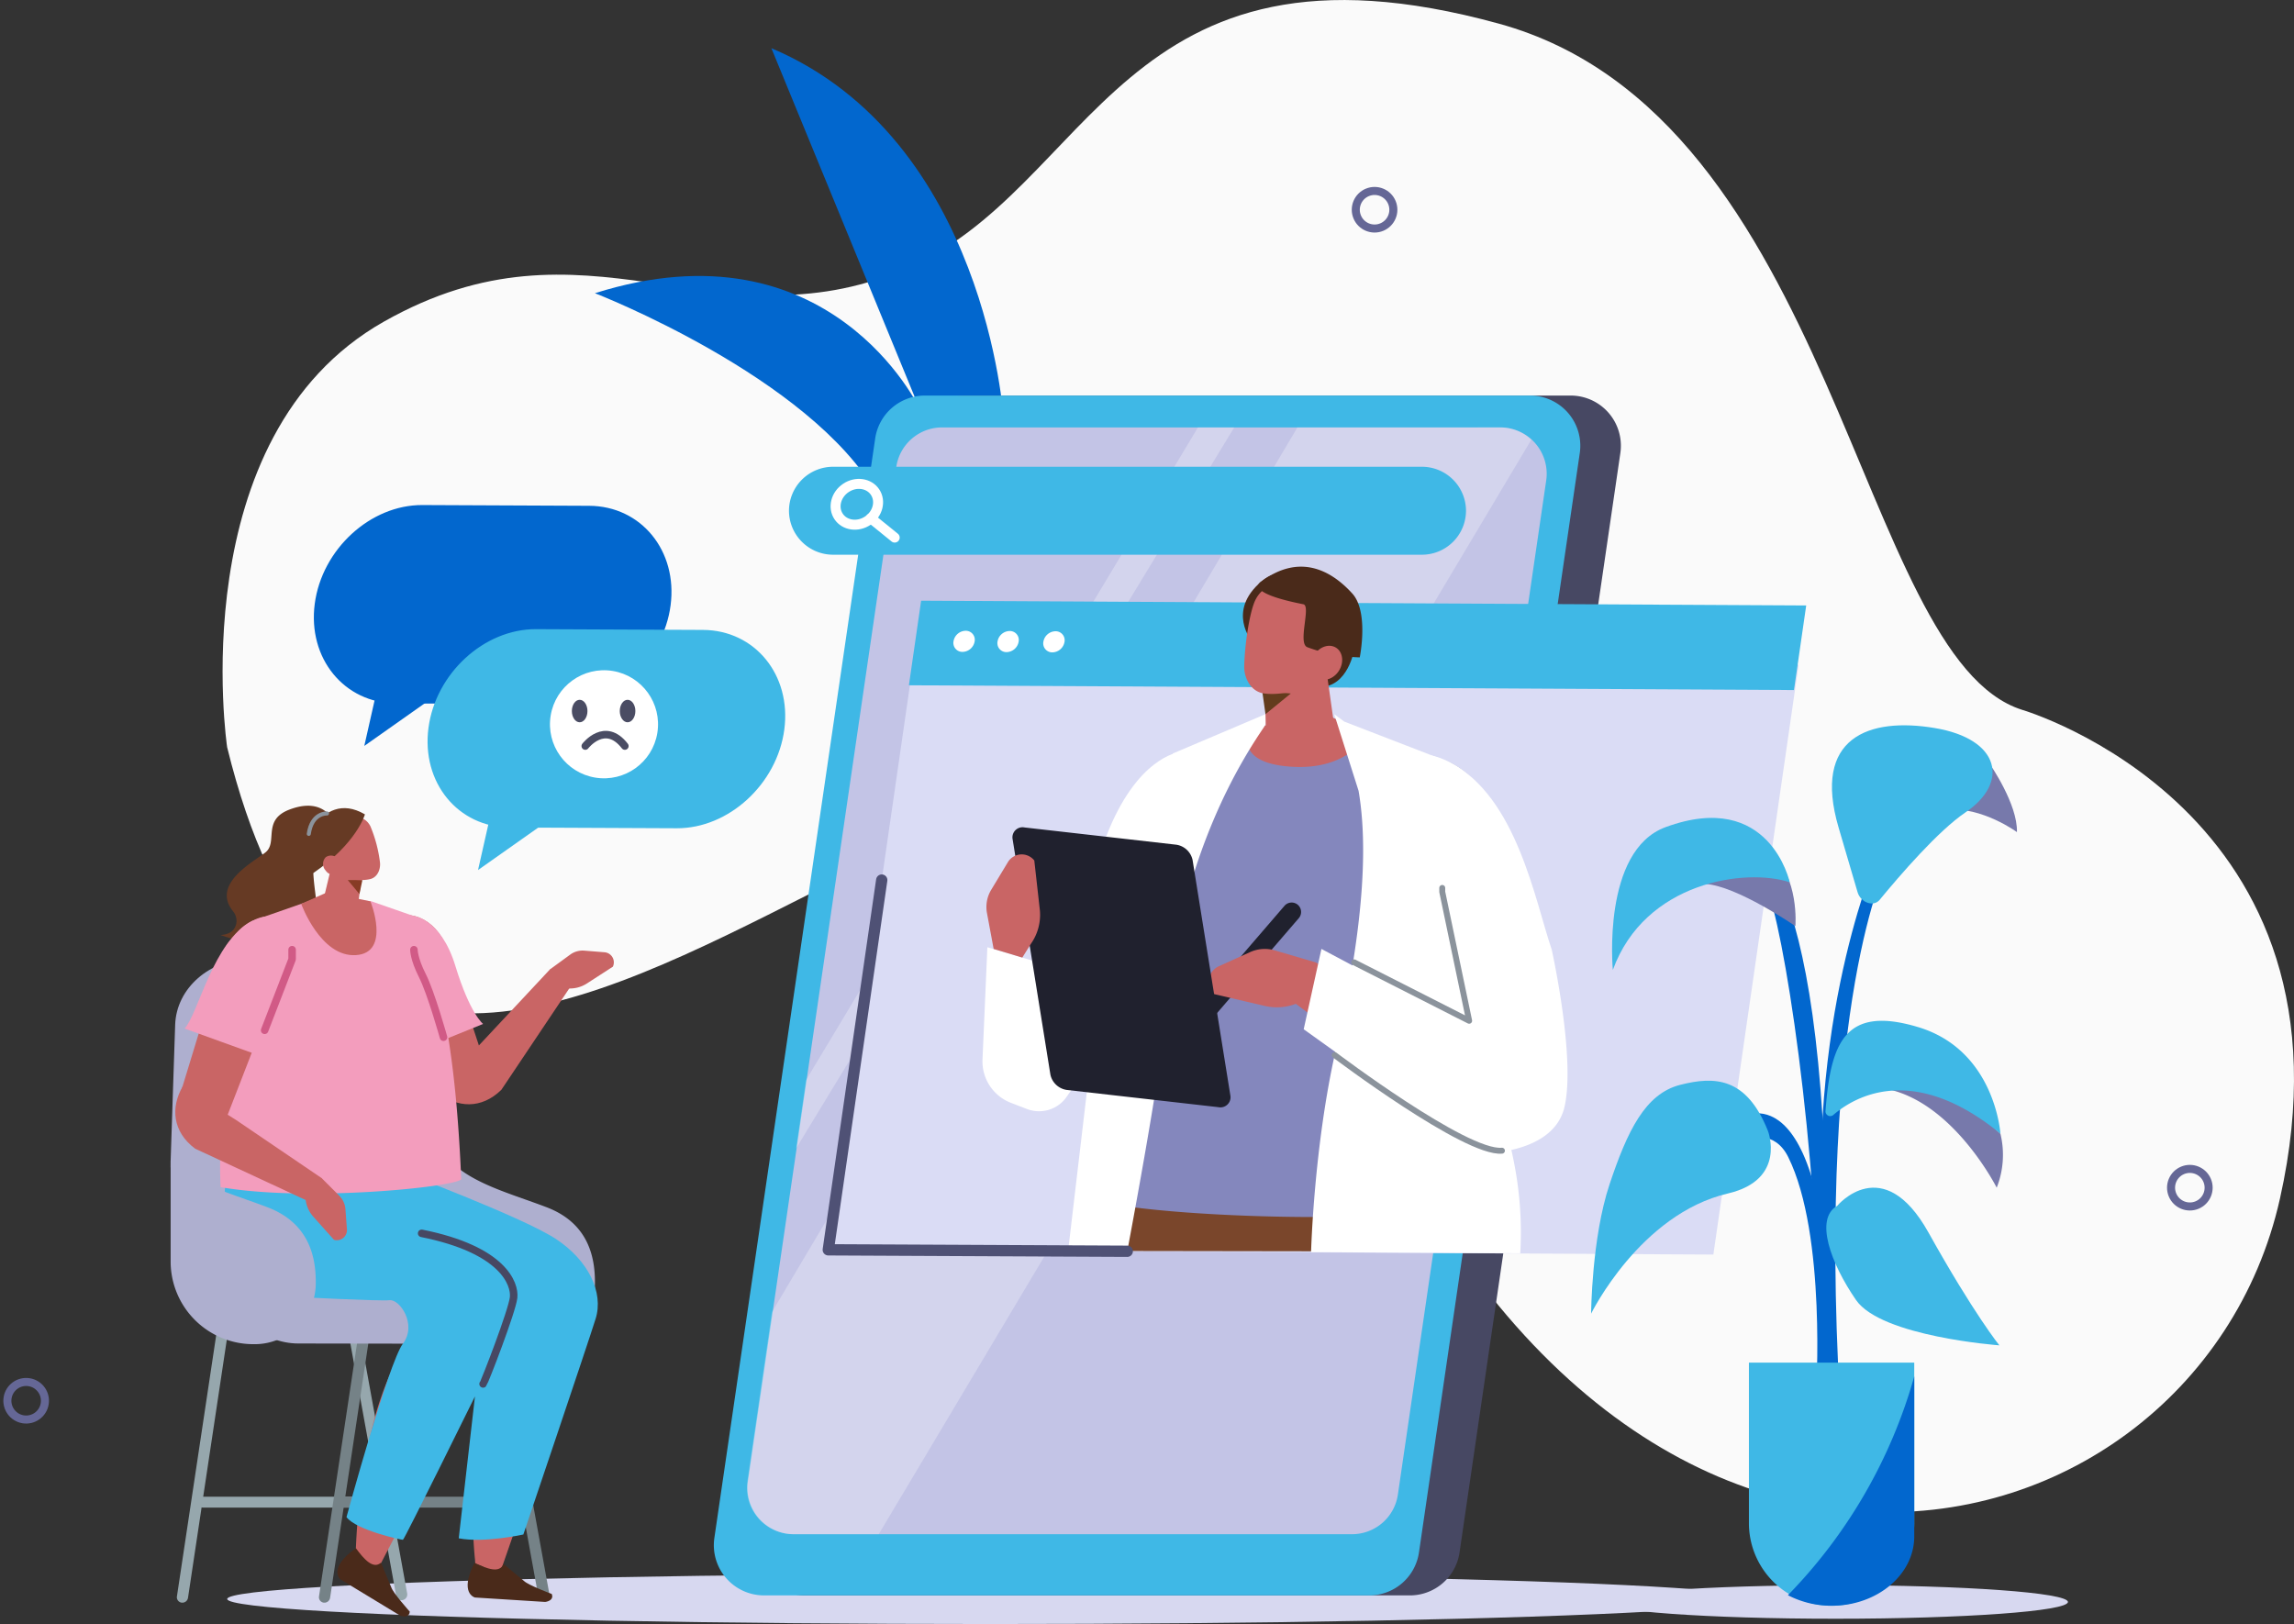
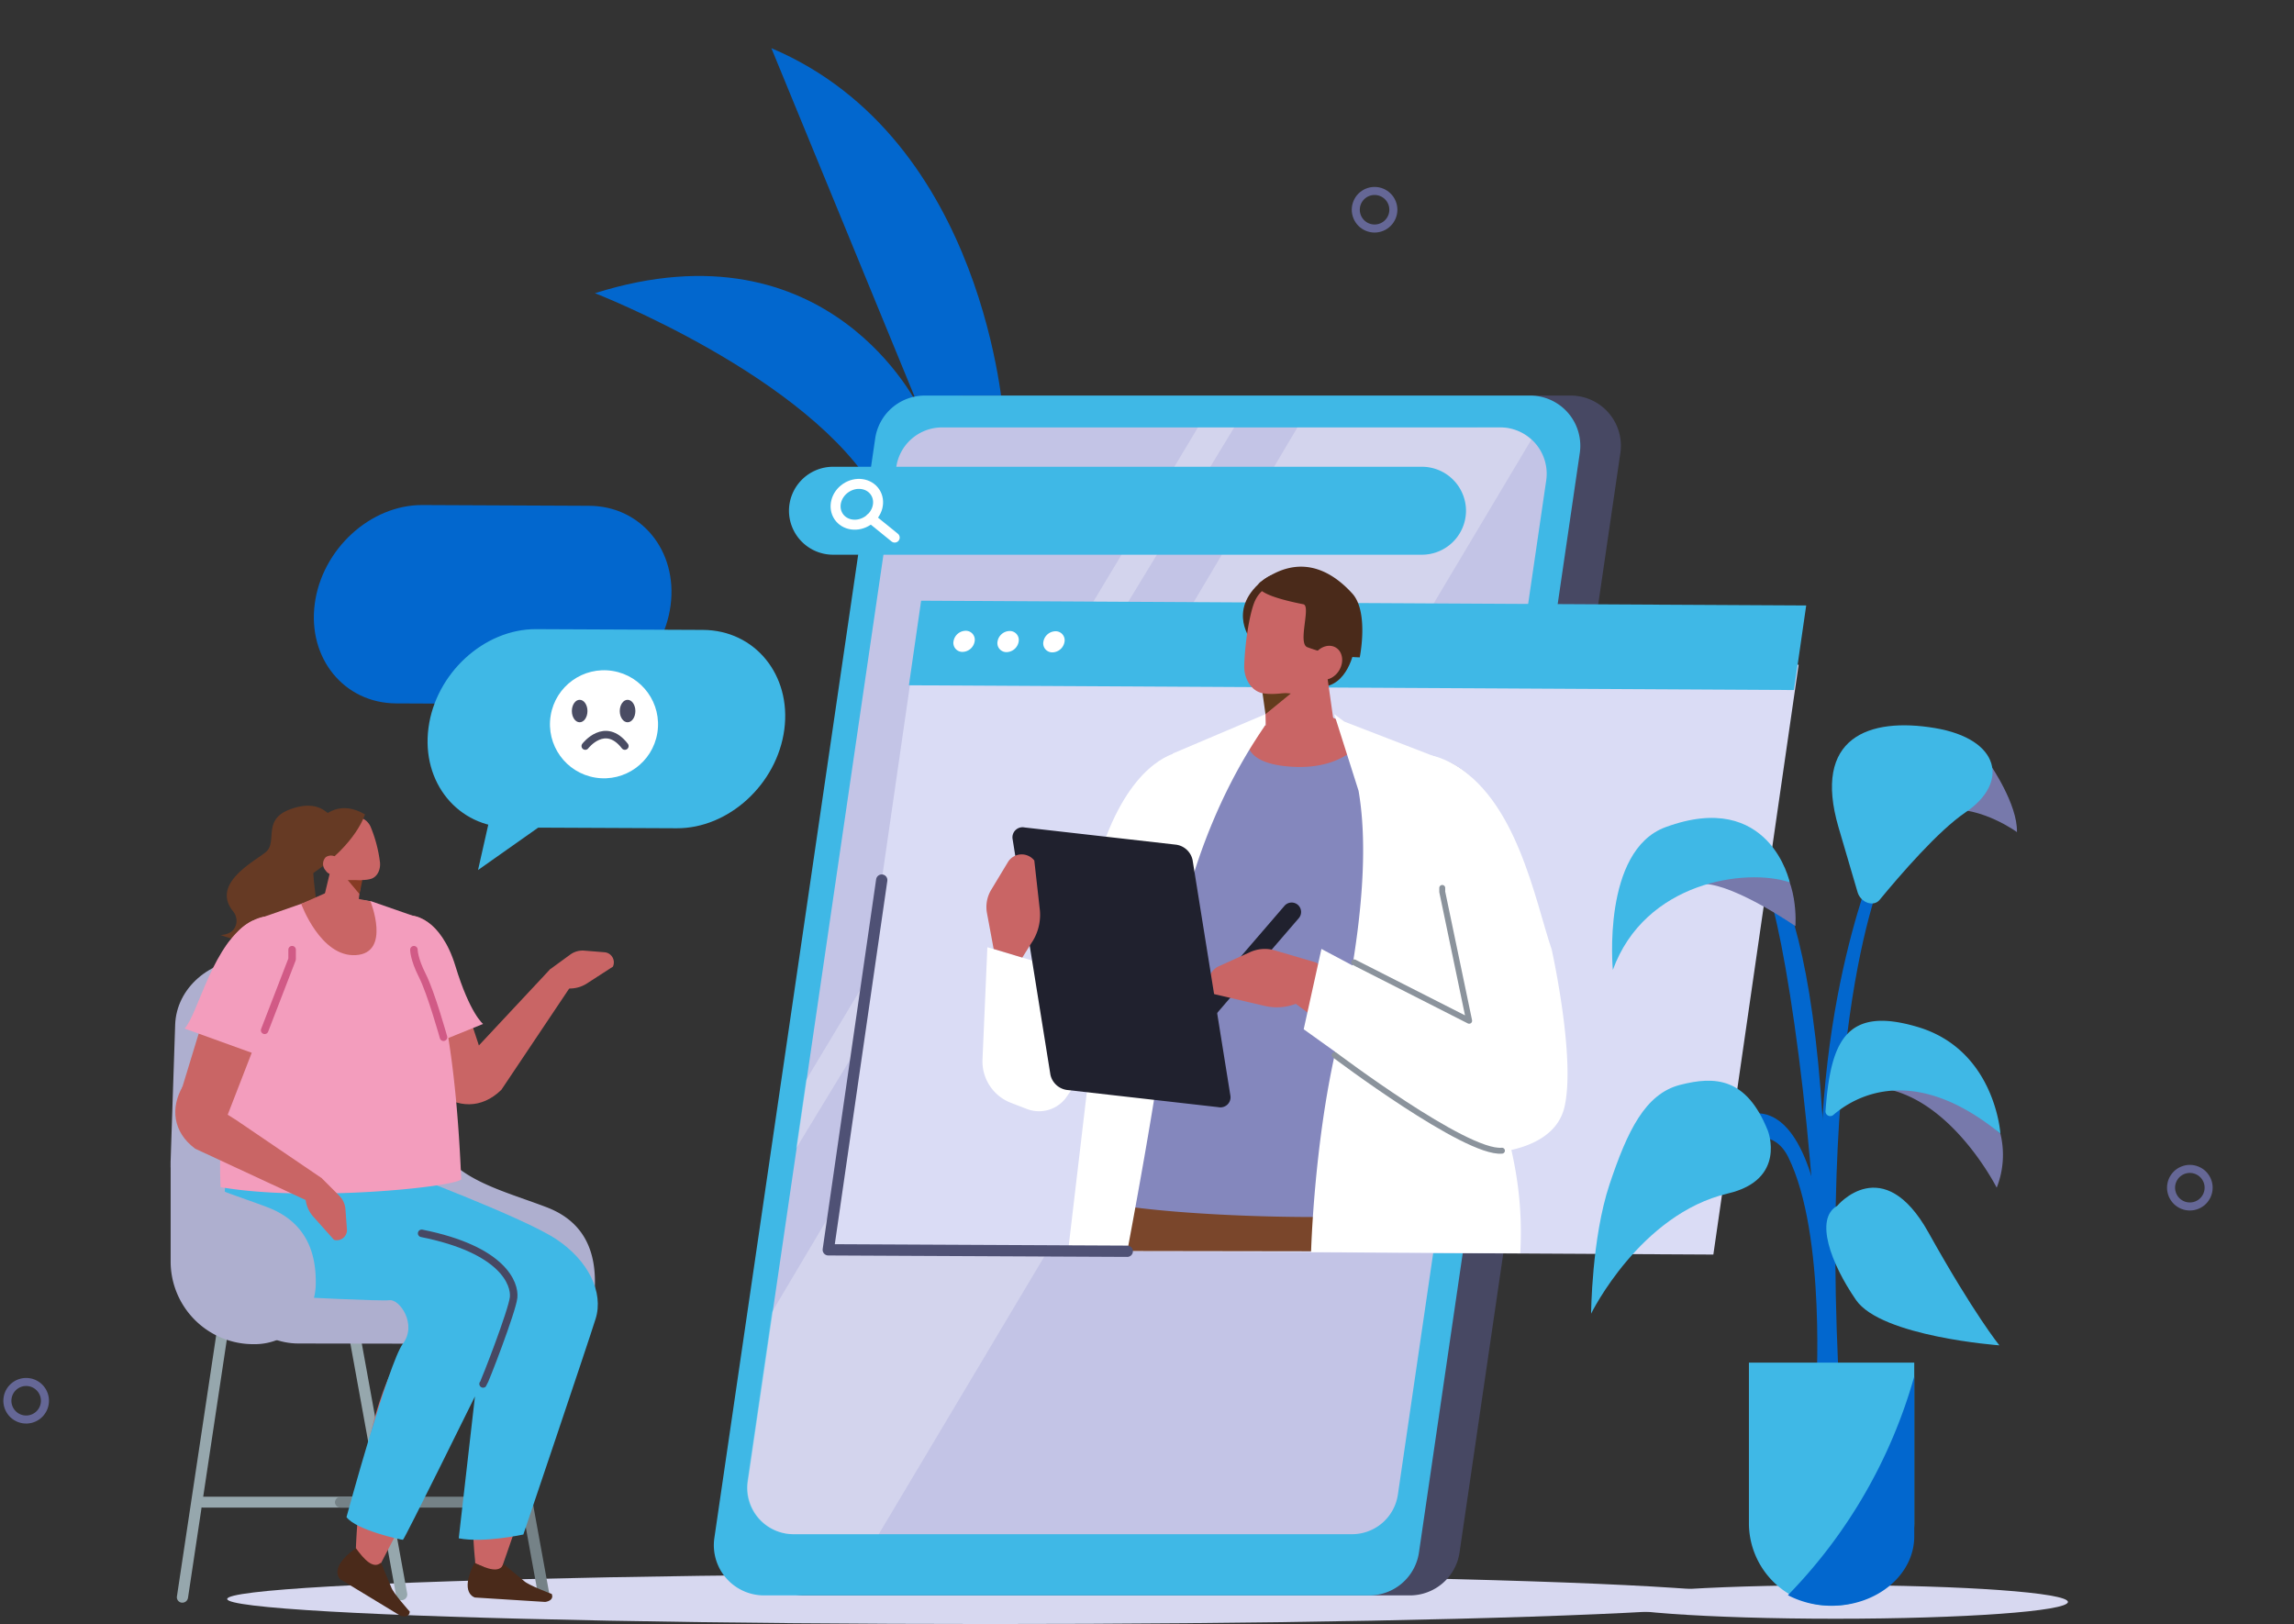
<svg xmlns="http://www.w3.org/2000/svg" width="609.108" height="431.255" viewBox="0 0 609.108 431.255">
  <rect x="0" y="0" width="609.108" height="431.255" fill="#333333" stroke="none" />
  <g id="Grupo_27735" data-name="Grupo 27735" transform="translate(-836.305 -154.314)">
-     <path id="Trazado_6469" data-name="Trazado 6469" d="M924.367,352.722s-12.309-82.486,41.62-113,87.446,7.317,138.024-13.808,57.144-93.061,158.04-65.317c89.819,24.7,95,168.365,138.927,182.209,0,0,91.552,26.756,68.451,129.828s-188.58,140.194-256.837-65.933C1162.912,256.671,972.7,549.549,924.367,352.722Z" transform="translate(-27.753)" fill="#fafafa" />
    <circle id="Elipse_351" data-name="Elipse 351" cx="4.989" cy="4.989" r="4.989" transform="translate(1194.766 207.31) rotate(-22.5)" fill="none" stroke="#656796" stroke-linecap="round" stroke-linejoin="round" stroke-width="2.135" />
    <circle id="Elipse_352" data-name="Elipse 352" cx="4.989" cy="4.989" r="4.989" transform="translate(1411.24 467.002) rotate(-22.5)" fill="none" stroke="#656796" stroke-linecap="round" stroke-linejoin="round" stroke-width="2.135" />
    <circle id="Elipse_353" data-name="Elipse 353" cx="4.989" cy="4.989" r="4.989" transform="matrix(0.16, -0.987, 0.987, 0.16, 837.529, 530.405)" fill="none" stroke="#656796" stroke-linecap="round" stroke-linejoin="round" stroke-width="2.135" />
    <path id="Trazado_6470" data-name="Trazado 6470" d="M1177.958,271.634s-4.61-74.219-61.669-98.388l39.264,95.547s-23.748-50.161-86.112-30.485c0,0,57.183,22.2,74.947,53.5,0,0,7.722,25.126,13.444,27.331C1192.7,332.574,1177.958,271.634,1177.958,271.634Z" transform="translate(-75.166 -6.136)" fill="#0267ce" />
    <g id="Grupo_27729" data-name="Grupo 27729" transform="translate(919.638 288.428)">
      <g id="Grupo_27728" data-name="Grupo 27728" transform="translate(0 0)">
        <g id="Grupo_27726" data-name="Grupo 27726">
          <path id="Trazado_6471" data-name="Trazado 6471" d="M980.866,405.411l44.3.2c13.8.062,26.656-11.739,28.568-26.223h0c1.912-14.484-7.815-26.385-21.615-26.448l-44.3-.2c-13.8-.062-26.656,11.739-28.568,26.223h0C957.339,393.447,967.066,405.349,980.866,405.411Z" transform="translate(-959.012 -352.74)" fill="#0267ce" />
        </g>
        <g id="Grupo_27727" data-name="Grupo 27727" transform="translate(13.399 42.705)">
-           <path id="Trazado_6472" data-name="Trazado 6472" d="M1000.6,421.834l-21.766,15.349,4.8-21.259Z" transform="translate(-978.836 -415.924)" fill="#0267ce" />
-         </g>
+           </g>
      </g>
    </g>
    <ellipse id="Elipse_354" data-name="Elipse 354" cx="202.618" cy="6.65" rx="202.618" ry="6.65" transform="translate(896.631 572.27)" fill="#d7d8f0" />
    <path id="Trazado_6473" data-name="Trazado 6473" d="M1306.127,628.338H1145.421a13.33,13.33,0,0,1-13.19-15.26l42.7-291.953a13.331,13.331,0,0,1,13.19-11.4h160.705a13.331,13.331,0,0,1,13.191,15.26l-42.7,291.952A13.331,13.331,0,0,1,1306.127,628.338Z" transform="translate(-95.47 -50.37)" fill="#474863" />
    <path id="Trazado_6474" data-name="Trazado 6474" d="M1290.185,628.338H1129.48a13.331,13.331,0,0,1-13.191-15.26l42.7-291.953a13.33,13.33,0,0,1,13.19-11.4h160.705a13.331,13.331,0,0,1,13.191,15.26l-42.7,291.952A13.332,13.332,0,0,1,1290.185,628.338Z" transform="translate(-90.303 -50.37)" fill="#3fb8e6" />
    <path id="Trazado_6475" data-name="Trazado 6475" d="M1289.887,616.144H1141.646a12.3,12.3,0,0,1-12.167-14.076l39.386-269.31a12.3,12.3,0,0,1,12.167-10.517h148.241a12.3,12.3,0,0,1,12.167,14.076l-39.385,269.31A12.3,12.3,0,0,1,1289.887,616.144Z" transform="translate(-94.582 -54.427)" fill="#c3c4e6" />
    <path id="Trazado_6476" data-name="Trazado 6476" d="M1255.172,322.241,1151.108,495.567l-2.627,18.119L1264.8,322.241Z" transform="translate(-100.783 -54.427)" fill="#fff" opacity="0.27" />
    <path id="Trazado_6477" data-name="Trazado 6477" d="M1275.323,322.241,1135.79,557.172l-6.513,44.9a12.3,12.3,0,0,0,12.176,14.069h22.694l173.276-290.65a12.286,12.286,0,0,0-8.221-3.253Z" transform="translate(-94.517 -54.427)" fill="#fff" opacity="0.27" />
    <path id="Trazado_6478" data-name="Trazado 6478" d="M1313.755,361.054H1157.342a11.712,11.712,0,0,1-11.677-11.677h0a11.711,11.711,0,0,1,11.677-11.677h156.413a11.711,11.711,0,0,1,11.677,11.677h0A11.712,11.712,0,0,1,1313.755,361.054Z" transform="translate(-99.87 -59.437)" fill="#3fb8e6" />
    <g id="Grupo_27730" data-name="Grupo 27730" transform="translate(1056.068 280.644)">
      <ellipse id="Elipse_355" data-name="Elipse 355" cx="5.82" cy="5.228" rx="5.82" ry="5.228" transform="matrix(0.83, -0.558, 0.558, 0.83, 0, 6.491)" fill="none" stroke="#fff" stroke-linecap="round" stroke-linejoin="round" stroke-width="2.652" />
      <line id="Línea_48" data-name="Línea 48" x1="6.336" y1="5.139" transform="translate(11.462 11.285)" fill="none" stroke="#fff" stroke-linecap="round" stroke-linejoin="round" stroke-width="2.652" />
    </g>
    <g id="Grupo_27732" data-name="Grupo 27732" transform="translate(1056.233 304.796)">
      <path id="Trazado_6479" data-name="Trazado 6479" d="M1396.116,571.5,1161.11,570.24l22.641-156.626,235.006,1.263Z" transform="translate(-1161.11 -388.838)" fill="#dadcf5" />
      <path id="Trazado_6480" data-name="Trazado 6480" d="M1427.786,414.045l-235.006-1.263,3.247-22.459,235.006,1.263Z" transform="translate(-1171.374 -381.289)" fill="#3fb8e6" />
      <path id="Trazado_6481" data-name="Trazado 6481" d="M1215.9,404.953a3.331,3.331,0,0,1-3.211,2.789,2.386,2.386,0,0,1-2.4-2.818,3.332,3.332,0,0,1,3.211-2.789A2.385,2.385,0,0,1,1215.9,404.953Z" transform="translate(-1177.038 -385.117)" fill="#fff" />
      <path id="Trazado_6482" data-name="Trazado 6482" d="M1233.193,405.046a3.331,3.331,0,0,1-3.211,2.789,2.385,2.385,0,0,1-2.4-2.818,3.332,3.332,0,0,1,3.211-2.789A2.385,2.385,0,0,1,1233.193,405.046Z" transform="translate(-1182.644 -385.148)" fill="#fff" />
      <path id="Trazado_6483" data-name="Trazado 6483" d="M1251.206,405.143a3.333,3.333,0,0,1-3.212,2.789,2.386,2.386,0,0,1-2.4-2.819,3.332,3.332,0,0,1,3.211-2.789A2.386,2.386,0,0,1,1251.206,405.143Z" transform="translate(-1188.482 -385.179)" fill="#fff" />
      <g id="Grupo_27731" data-name="Grupo 27731" transform="translate(40.938 0)">
        <path id="Trazado_6484" data-name="Trazado 6484" d="M1222.981,526.472l-1.3,29.986a11.8,11.8,0,0,0,7.556,11.329l4.244,1.635a8.95,8.95,0,0,0,10.244-2.808l7.617-10.884-8.381-23.339Z" transform="translate(-1221.679 -425.416)" fill="#fff" />
        <path id="Trazado_6485" data-name="Trazado 6485" d="M1244.689,519.54,1266,473.363c4.914-13.308,18.22-27.365,28.021-19.929h0c3.861,2.929,4.928,9.2,2.4,14.075L1264.9,528.253Z" transform="translate(-1229.137 -401.075)" fill="#c96565" fill-rule="evenodd" />
        <path id="Trazado_6486" data-name="Trazado 6486" d="M1279.818,449.889s-11.187,1.275-19.3,22.453c-6.9,18.007-20.253,36.8-20.253,36.8l31.361-1.006,18.508-44.856Z" transform="translate(-1227.703 -400.595)" fill="#fff" fill-rule="evenodd" />
        <path id="Trazado_6487" data-name="Trazado 6487" d="M1375.665,637.13c-.172-1.818.406-.508.016-2.349a79.2,79.2,0,0,0-3.658-12.161l-105.006-4.092a151.265,151.265,0,0,0-4,18.428Z" transform="translate(-1235.076 -455.253)" fill="#7a462b" fill-rule="evenodd" />
        <path id="Trazado_6488" data-name="Trazado 6488" d="M1288.016,445.977l18.633-6.377,15.971-1.781,7.827.349,29.692,10.534a21.87,21.87,0,0,1,10.693,27.2l-7.463,34.009c7.6,25.723,11.026,29.786,9.541,56.209-38.9,6.541-104.279,1.8-107.351-1.755C1268.087,511.471,1274.451,472.574,1288.016,445.977Z" transform="translate(-1235.901 -396.683)" fill="#8487bd" fill-rule="evenodd" />
        <path id="Trazado_6489" data-name="Trazado 6489" d="M1326.534,438.62s-5.2,9.054,10.687,10.156,20.439-8.866,20.439-8.866l-11.581-5.22Z" transform="translate(-1255.4 -395.669)" fill="#c96565" />
        <path id="Trazado_6490" data-name="Trazado 6490" d="M1404.076,546.468l-16.273-60.1c-5.552-12.548.466-24.389,12.646-24.886h0c4.8-.2,9.86,3.69,11.367,8.726l14.926,73.7Z" transform="translate(-1274.848 -404.35)" fill="#c96565" fill-rule="evenodd" />
        <path id="Trazado_6491" data-name="Trazado 6491" d="M1380.54,473.449l14.335,39.632,29.417-10.446c-4.454-13.1-9.293-40.461-26.922-49.706C1377.983,442.765,1380.54,473.449,1380.54,473.449Z" transform="translate(-1273.131 -400.912)" fill="#fff" fill-rule="evenodd" />
        <path id="Trazado_6492" data-name="Trazado 6492" d="M1271.029,577.524s8.76-46.29,10.17-62.084c3.93-44.014,21.114-69.666,26.224-77.242a3.922,3.922,0,0,0,.309-3.3l-24.562,10.432-18.1,49.45-9.742,82.629Z" transform="translate(-1232.584 -395.737)" fill="#fff" fill-rule="evenodd" />
        <path id="Trazado_6493" data-name="Trazado 6493" d="M1263.382,544.573c-1.19-.55,11.012-50,11.012-50l.019-3.5" transform="translate(-1235.169 -413.945)" fill="none" stroke="#8b939c" stroke-linecap="round" stroke-linejoin="round" stroke-width="1.943" />
        <path id="Trazado_6494" data-name="Trazado 6494" d="M1413.341,567.486c-5.688,9.339-15.72,13.8-27.235,8.5l-49.825-36.8,10.981-6.775,41.417,21.284Z" transform="translate(-1258.823 -427.34)" fill="#c96565" fill-rule="evenodd" />
        <path id="Trazado_6495" data-name="Trazado 6495" d="M1326.387,397.742s-6.8-8,2.523-15.9,9.958,11.61,9.658,11.848S1326.387,397.742,1326.387,397.742Z" transform="translate(-1254.84 -377.93)" fill="#4a2a1a" fill-rule="evenodd" />
        <path id="Trazado_6496" data-name="Trazado 6496" d="M1360.072,403.893s-1.624,9.952-9.169,9.854-6.711-21.786-6.711-21.786Z" transform="translate(-1261.378 -381.82)" fill="#4a2a1a" fill-rule="evenodd" />
        <path id="Trazado_6497" data-name="Trazado 6497" d="M1332.405,411.734s.257,10.874.47,19.882a6.456,6.456,0,0,0,3.947,5.648,8.309,8.309,0,0,0,7.546-.387l2.162-1.261a8.371,8.371,0,0,0,4.364-8.322c-1.186-8.35-3.344-23.561-3.344-23.561l-15.145,8Z" transform="translate(-1257.566 -385.635)" fill="#c96565" fill-rule="evenodd" />
        <path id="Trazado_6498" data-name="Trazado 6498" d="M1331.587,425.84l.862,6.125,6.724-5.492Z" transform="translate(-1257.302 -392.8)" fill="#633c1d" fill-rule="evenodd" />
        <path id="Trazado_6499" data-name="Trazado 6499" d="M1349.007,393.879a5.768,5.768,0,0,0-4.3-6.9l-10.7-2.449c-3.074-.7-5.665,1.391-6.831,4.354-1.375,3.5-2.512,11.146-2.67,16.8-.088,3.187,1.665,6.545,4.739,7.248,3.282.751,13.825-.159,16.108-5.874a83.851,83.851,0,0,0,3.655-13.172Z" transform="translate(-1255.005 -379.366)" fill="#c96565" fill-rule="evenodd" />
        <path id="Trazado_6500" data-name="Trazado 6500" d="M1356.978,401.039s2.461-12.063-1.974-16.951c-5.961-6.568-14.3-10.5-24.135-3.219,0,0-5.365,2.809,11.136,6.068,2.1.414-1.586,10.344,1.039,11.395a43.136,43.136,0,0,0,13.934,2.707Z" transform="translate(-1256.799 -376.957)" fill="#4a2a1a" fill-rule="evenodd" />
        <path id="Trazado_6501" data-name="Trazado 6501" d="M1358.159,414.673c-1.4,2.2-4,3.039-5.8,1.867s-2.127-3.908-.725-6.111,4-3.039,5.8-1.867S1359.561,412.47,1358.159,414.673Z" transform="translate(-1263.515 -387.029)" fill="#c96565" fill-rule="evenodd" />
        <path id="Trazado_6502" data-name="Trazado 6502" d="M1301.019,544.146h0a2.518,2.518,0,0,1-.264-3.541l26.552-30.827a2.517,2.517,0,0,1,3.54-.264h0a2.518,2.518,0,0,1,.264,3.54l-26.552,30.827A2.518,2.518,0,0,1,1301.019,544.146Z" transform="translate(-1247.112 -419.724)" fill="#20212e" />
        <path id="Trazado_6503" data-name="Trazado 6503" d="M1338.927,530.7l-10.825-3.181a9.418,9.418,0,0,0-6.538.455l-8.321,3.763a4.555,4.555,0,0,0-1.346,7.369h0l13.83,3.23a14.183,14.183,0,0,0,9.584-1.361l5.181-2.645Z" transform="translate(-1250.488 -425.631)" fill="#c96565" />
        <path id="Trazado_6504" data-name="Trazado 6504" d="M1247.881,549.1l40.26,4.576a2.686,2.686,0,0,0,3.171-3.2l-10.021-62.445a5.206,5.206,0,0,0-4.336-4.053l-40.26-4.576a2.685,2.685,0,0,0-3.171,3.2l10.021,62.445A5.206,5.206,0,0,0,1247.881,549.1Z" transform="translate(-1225.503 -410.153)" fill="#20212e" />
        <path id="Trazado_6505" data-name="Trazado 6505" d="M1225.153,515.105l-1.8-9.663a8.838,8.838,0,0,1,1.147-6.043l4.427-7.339a4.277,4.277,0,0,1,7.018-.441h0l1.483,13.246a13.313,13.313,0,0,1-2.327,8.783l-2.343,3.748Z" transform="translate(-1222.181 -413.593)" fill="#c96565" />
        <path id="Trazado_6506" data-name="Trazado 6506" d="M1352.585,527.134l-4.71,21.327L1389.093,578a16.4,16.4,0,0,0,12.566,2.8c6.012-1.126,13.642-4.053,15.439-11.621,3.067-12.919-3.359-41.827-3.359-41.827l-33.321,2.156,1.34,13.143Z" transform="translate(-1262.58 -425.631)" fill="#fff" />
        <path id="Trazado_6507" data-name="Trazado 6507" d="M1363.384,455.25l-6.462-20.349,2.665,1.972,28.17,10.883a21.869,21.869,0,0,1,10.693,27.2l-7.463,34.009c7.6,25.723,16.815,42.671,15.33,69.094l-55.544-.3s.723-28.055,6.582-53.784C1362.005,503.554,1366.938,475.891,1363.384,455.25Z" transform="translate(-1263.52 -395.737)" fill="#fff" fill-rule="evenodd" />
        <path id="Trazado_6508" data-name="Trazado 6508" d="M1367.7,522.929l30.534,15.517-7.147-34.238v-1.042" transform="translate(-1269.006 -417.863)" fill="none" stroke="#8b939c" stroke-linecap="round" stroke-linejoin="round" stroke-width="1.571" fill-rule="evenodd" />
        <path id="Trazado_6509" data-name="Trazado 6509" d="M1360.035,568.822s34.82,26.3,44.422,25.4" transform="translate(-1266.522 -439.143)" fill="none" stroke="#8b939c" stroke-linecap="round" stroke-linejoin="round" stroke-width="1.571" fill-rule="evenodd" />
      </g>
    </g>
    <g id="Grupo_27733" data-name="Grupo 27733" transform="translate(949.836 321.384)">
      <path id="Trazado_6510" data-name="Trazado 6510" d="M1025.546,454.171l44.3.2c13.8.061,26.656-11.739,28.568-26.223h0c1.912-14.484-7.814-26.386-21.614-26.448l-44.305-.2c-13.8-.062-26.656,11.739-28.568,26.223h0C1002.019,442.207,1011.746,454.108,1025.546,454.171Z" transform="translate(-1003.691 -401.5)" fill="#3fb8e6" />
      <path id="Trazado_6511" data-name="Trazado 6511" d="M1045.281,470.594l-21.766,15.349,4.8-21.259Z" transform="translate(-1010.116 -421.978)" fill="#3fb8e6" />
    </g>
    <path id="Trazado_6512" data-name="Trazado 6512" d="M926.561,502.006a4.02,4.02,0,0,0-.921-3.148c-5.769-7.253,5.415-13.018,8.644-15.6,3.369-2.695-.962-8.566,6.352-11.357s9.883,1,10.232.866c.512-.193-.608,7.218-.608,7.218s-3.65,1.348-3.272,8.758,2.5,11.181-1.829,17.2-22.809-.742-22.809-.742C925.367,505.042,926.318,503.427,926.561,502.006Z" transform="translate(-27.491 -102.6)" fill="#663a24" fill-rule="evenodd" />
    <path id="Trazado_6513" data-name="Trazado 6513" d="M1012.421,610.346c6.184,6.167,15.975,8.656,25.661,12.334,10.672,4.052,13.04,12.579,12.87,20.6a16.206,16.206,0,0,1-16.112,15.781h-.49a21.966,21.966,0,0,1-21.929-21.966Z" transform="translate(-56.685 -147.805)" fill="#aeafcf" fill-rule="evenodd" />
    <path id="Trazado_6514" data-name="Trazado 6514" d="M1007.768,567.857c5.025,4.058,11.491,4.534,16.837-.709l20.36-30.4-7.457-1.576-18.78,20.1Z" transform="translate(-55.176 -123.44)" fill="#c96565" fill-rule="evenodd" />
    <path id="Trazado_6515" data-name="Trazado 6515" d="M1051.769,532.775l5.384-3.928a5.564,5.564,0,0,1,3.726-1.052l5.377.432a2.691,2.691,0,0,1,2.219,3.829h0l-7.045,4.554a8.377,8.377,0,0,1-5.6,1.156l-3.408-.437Z" transform="translate(-69.438 -121.044)" fill="#c96565" />
    <path id="Trazado_6516" data-name="Trazado 6516" d="M983.9,731.082h0a1.45,1.45,0,0,1-1.728-1.159L963.061,624.668a1.527,1.527,0,0,1,1.2-1.755h0a1.45,1.45,0,0,1,1.728,1.159L985.1,729.327A1.527,1.527,0,0,1,983.9,731.082Z" transform="translate(-40.679 -151.868)" fill="#96a7ad" fill-rule="evenodd" />
    <path id="Trazado_6517" data-name="Trazado 6517" d="M906.466,731.444h0a1.447,1.447,0,0,1-1.249-1.663L921.237,623.2a1.527,1.527,0,0,1,1.692-1.288h0a1.448,1.448,0,0,1,1.25,1.663l-16.02,106.577A1.528,1.528,0,0,1,906.466,731.444Z" transform="translate(-21.933 -151.551)" fill="#96a7ad" fill-rule="evenodd" />
    <path id="Trazado_6518" data-name="Trazado 6518" d="M959.395,745.233h-44.67a1.431,1.431,0,0,1-1.458-1.444h0a1.516,1.516,0,0,1,1.527-1.444h44.67a1.431,1.431,0,0,1,1.458,1.444h0A1.516,1.516,0,0,1,959.395,745.233Z" transform="translate(-24.547 -190.588)" fill="#96a7ad" fill-rule="evenodd" />
    <path id="Trazado_6519" data-name="Trazado 6519" d="M1039.713,731.389h0a1.45,1.45,0,0,1-1.728-1.159l-19.11-105.255c-.147-.8.279-.919,1.088-1.083,0,0,1.694-.318,1.84.487l19.11,105.255A1.526,1.526,0,0,1,1039.713,731.389Z" transform="translate(-58.767 -152.175)" fill="#758287" fill-rule="evenodd" />
-     <path id="Trazado_6520" data-name="Trazado 6520" d="M962.281,731.444h0a1.447,1.447,0,0,1-1.249-1.663L977.052,623.2a1.528,1.528,0,0,1,1.693-1.288h0a1.448,1.448,0,0,1,1.249,1.663l-16.02,106.577A1.528,1.528,0,0,1,962.281,731.444Z" transform="translate(-40.023 -151.551)" fill="#758287" fill-rule="evenodd" />
    <path id="Trazado_6521" data-name="Trazado 6521" d="M1016.762,745.233h-47.9a1.486,1.486,0,0,1-1.564-1.444h0a1.581,1.581,0,0,1,1.638-1.444h47.9a1.486,1.486,0,0,1,1.564,1.444h0A1.581,1.581,0,0,1,1016.762,745.233Z" transform="translate(-42.059 -190.588)" fill="#758287" fill-rule="evenodd" />
    <path id="Trazado_6522" data-name="Trazado 6522" d="M1000.207,633.268c8.718.013,13.808-6.867,14.005-14.67.189-7.5-2.264-15.475-13.4-19.261-15.01-5.1-30.271-7.738-33.023-22.892-1.332-7.337-1.743-18.221-1.812-27.5-.074-9.924-9.074-17.933-20.159-17.933H924.1c-10.918,0-19.851,7.781-20.152,17.552l-1.2,36.066c-.533,17.3,14.536,48.506,33.867,48.536Z" transform="translate(-21.135 -122.093)" fill="#aeafcf" fill-rule="evenodd" />
    <path id="Trazado_6523" data-name="Trazado 6523" d="M1017.684,634.052c-1.864,1.131-2.28,3.59-1.042,5.988,2.193,4.245,13.044,11.1,7.573,25.357-3.969,10.345-5.581,42.827-3.977,58.382.233,2.264-.469.89,1.852,1.924h0c2.856,1.273,3.553,5.424,4.359,3.063l24.671-71.063a11.419,11.419,0,0,0-.218-7.163,18.307,18.307,0,0,0-10.854-11.021l-10.766-4.1s-1.587,5.575-3.574,6.78Z" transform="translate(-57.824 -155.488)" fill="#c96565" fill-rule="evenodd" />
    <path id="Trazado_6524" data-name="Trazado 6524" d="M1028.942,768.616l5.461,4.526c1.115,1.11,7.359,3.44,7.359,3.44h0c.575,1.346-.687,1.988-1.74,2.118l-18.662-1.175s-4.276-1.077-.1-9.229C1024.595,769.937,1027.948,771.164,1028.942,768.616Z" transform="translate(-58.956 -198.998)" fill="#4a2a1a" fill-rule="evenodd" />
    <path id="Trazado_6525" data-name="Trazado 6525" d="M985.867,641.1a4.472,4.472,0,0,0-1.872,5.716c1.567,4,12.074,10.741,3.905,23.97-9.041,14.641-11.763,37.649-12.371,52.413-.089,2.149,4.576,8.1,5.705,5.835l34.323-66.1a10.705,10.705,0,0,0,.795-6.81,14.025,14.025,0,0,0-9.166-10.268l-10.055-3.682s-2.353,5.335-4.485,6.52Z" transform="translate(-44.727 -157.774)" fill="#c96565" fill-rule="evenodd" />
    <path id="Trazado_6526" data-name="Trazado 6526" d="M975.616,645.924c-3.138,0-41.833,1.3-46.161,0s-3.75-33.4-3.75-33.4l38.945,5.007s45.389,16.68,46.3,18.8S975.616,645.924,975.616,645.924Z" transform="translate(-28.571 -148.512)" fill="#c96565" fill-rule="evenodd" />
    <path id="Trazado_6527" data-name="Trazado 6527" d="M971.311,614.521s31.97,12,40.632,17.713,12.7,14.227,10.538,21.156-19.2,57.311-19.2,57.311-10.488,2.31-17.153,1.01l4.305-37.678s-18.755,38.038-19.122,38.075-12.427-2.562-14.986-6.027c0,0,11.167-41.029,14.986-46.067s-.825-11.822-3.542-11.533-24.83-.866-24.83-.866-18.055-4.958-18.751-17.709.481-16.169.481-16.169Z" transform="translate(-28.016 -148.904)" fill="#3fb8e6" fill-rule="evenodd" />
    <path id="Trazado_6528" data-name="Trazado 6528" d="M1013.573,557.08l-11.437-34.622c-2.86-7.876-10.734-11.067-16.546-6.706h0c-2.29,1.718-2.941,5.417-1.461,8.307l18.421,35.979Z" transform="translate(-47.258 -116.51)" fill="#c96565" fill-rule="evenodd" />
    <path id="Trazado_6529" data-name="Trazado 6529" d="M973.319,511.712l-10.986-3.826-9.428-1.1-4.624.181-17.571,6.128a12.918,12.918,0,0,0-6.4,16.031l4.3,20.112c-4.568,15.17-7.073,18.95-6.28,34.562,22.956,3.987,62.055,0,63.88-2.087C984.882,550.46,981.247,527.465,973.319,511.712Z" transform="translate(-27.437 -114.239)" fill="#f39dbd" fill-rule="evenodd" />
    <path id="Trazado_6530" data-name="Trazado 6530" d="M972.432,507.3s5.525,13.677-3.863,14.277-14.527-13.614-14.527-13.614l6.857-3.046Z" transform="translate(-37.763 -113.634)" fill="#c96565" />
    <path id="Trazado_6531" data-name="Trazado 6531" d="M918.44,571.13l13.89-35.814c3.319-7.394-.2-14.408-7.391-14.74h0a7.247,7.247,0,0,0-6.742,5.118l-11.285,36.98Z" transform="translate(-22.488 -118.708)" fill="#c96565" fill-rule="evenodd" />
    <path id="Trazado_6532" data-name="Trazado 6532" d="M906.547,581.153c-3.234,5.591-2.706,12.054,3.3,16.526L943.024,613.1l.406-7.61-22.753-15.454Z" transform="translate(-21.733 -138.343)" fill="#c96565" fill-rule="evenodd" />
    <path id="Trazado_6533" data-name="Trazado 6533" d="M936.068,527.717l-8.592,23.363-19.231-6.945c3.69-4.009,7.506-23.187,17.948-28.591C937.675,509.6,936.068,527.717,936.068,527.717Z" transform="translate(-22.92 -116.691)" fill="#f39dbd" fill-rule="evenodd" />
    <path id="Trazado_6534" data-name="Trazado 6534" d="M994.9,514.075s7.416.512,11.329,13.324,7.365,15.421,7.365,15.421l-14.04,5.686-10.789-26.554Z" transform="translate(-49.017 -116.603)" fill="#f39dbd" fill-rule="evenodd" />
    <path id="Trazado_6535" data-name="Trazado 6535" d="M1006.181,550.678s-3.3-11.815-5.6-16.341-2.255-6.9-2.255-6.9" transform="translate(-52.116 -120.932)" fill="none" stroke="#d15a86" stroke-linecap="round" stroke-linejoin="round" stroke-width="2" fill-rule="evenodd" />
    <path id="Trazado_6536" data-name="Trazado 6536" d="M939.68,548.837l7.292-18.873v-2.532" transform="translate(-33.108 -120.932)" fill="none" stroke="#d15a86" stroke-linecap="round" stroke-linejoin="round" stroke-width="2" fill-rule="evenodd" />
    <path id="Trazado_6537" data-name="Trazado 6537" d="M959.95,617.164l4.712,4.713a5.564,5.564,0,0,1,1.613,3.519l.4,5.379a2.691,2.691,0,0,1-3.44,2.783h0l-5.588-6.257a8.382,8.382,0,0,1-2.006-5.354l-.094-3.435Z" transform="translate(-38.252 -150.015)" fill="#c96565" />
    <path id="Trazado_6538" data-name="Trazado 6538" d="M902.755,610.346c6.184,6.167,15.975,8.656,25.661,12.334,10.672,4.052,13.04,12.579,12.87,20.6a16.206,16.206,0,0,1-16.113,15.781h-.49A21.966,21.966,0,0,1,902.755,637.1Z" transform="translate(-21.141 -147.805)" fill="#aeafcf" fill-rule="evenodd" />
    <path id="Trazado_6539" data-name="Trazado 6539" d="M1017.676,678.86c.408-.433,7.718-19.345,8.105-22.954s-2.742-12.7-24.419-17.034" transform="translate(-53.1 -157.051)" fill="none" stroke="#474863" stroke-linecap="round" stroke-linejoin="round" stroke-width="2" fill-rule="evenodd" />
    <path id="Trazado_6540" data-name="Trazado 6540" d="M979.828,766.424l2.736,6.543c.472,1.5,4.921,6.462,4.921,6.462h0c-.115,1.459-1.531,1.442-2.524,1.068l-15.984-9.7s-3.287-2.938,4.2-8.221C975.364,765.577,977.764,768.219,979.828,766.424Z" transform="translate(-42.371 -197.144)" fill="#4a2a1a" fill-rule="evenodd" />
    <path id="Trazado_6541" data-name="Trazado 6541" d="M973.291,492.446l-1.52,11.416a3.841,3.841,0,0,1-2.365,3.061,3.776,3.776,0,0,1-3.8-.585l-1.014-.829a4.961,4.961,0,0,1-1.675-5c1.14-4.747,3.214-13.395,3.214-13.395l7.16,5.328Z" transform="translate(-40.595 -107.865)" fill="#c96565" fill-rule="evenodd" />
    <path id="Trazado_6542" data-name="Trazado 6542" d="M976.221,500.085l-.784,3.708-3.1-3.707Z" transform="translate(-43.692 -112.068)" fill="#873b24" fill-rule="evenodd" />
    <path id="Trazado_6543" data-name="Trazado 6543" d="M962.951,481.987a3.341,3.341,0,0,1,2.063-4.236l6.017-2.053c1.729-.59,3.348.462,4.2,2.1a36.11,36.11,0,0,1,2.547,9.517c.242,1.83-.566,3.87-2.3,4.46-1.845.629-7.974.738-9.633-2.418a48.607,48.607,0,0,1-2.9-7.369Z" transform="translate(-40.593 -104.11)" fill="#c96565" fill-rule="evenodd" />
    <path id="Trazado_6544" data-name="Trazado 6544" d="M955.385,489.336s.045-9.474,2.307-12.557c3.039-4.142,7.607-6.9,13.71-3.3,0,0-2.159,7.679-13.708,15.571Z" transform="translate(-38.199 -102.904)" fill="#663a24" fill-rule="evenodd" />
    <path id="Trazado_6545" data-name="Trazado 6545" d="M963.325,494.417a2.5,2.5,0,0,0,3.455.728,2.563,2.563,0,0,0,.051-3.565,2.5,2.5,0,0,0-3.455-.727A2.562,2.562,0,0,0,963.325,494.417Z" transform="translate(-40.548 -108.938)" fill="#c96565" fill-rule="evenodd" />
-     <path id="Trazado_6546" data-name="Trazado 6546" d="M961.859,473.906s-4.017-.247-4.833,5.426" transform="translate(-38.73 -103.583)" fill="none" stroke="#8b939c" stroke-linecap="round" stroke-linejoin="round" stroke-width="1.08" fill-rule="evenodd" />
    <circle id="Elipse_356" data-name="Elipse 356" cx="14.348" cy="14.348" r="14.348" transform="translate(980.206 358.492) rotate(-80.721)" fill="#fff" />
    <path id="Trazado_6547" data-name="Trazado 6547" d="M1065.644,445.973s5.226-6.83,10.509,0" transform="translate(-73.935 -93.546)" fill="none" stroke="#4a4c63" stroke-linecap="round" stroke-linejoin="round" stroke-width="2" />
    <path id="Trazado_6548" data-name="Trazado 6548" d="M1083.338,432.24c0,1.648-.927,2.985-2.071,2.985s-2.07-1.336-2.07-2.985.927-2.984,2.07-2.984S1083.338,430.592,1083.338,432.24Z" transform="translate(-78.327 -89.112)" fill="#4a4c63" />
    <path id="Trazado_6549" data-name="Trazado 6549" d="M1064.516,432.24c0,1.648-.927,2.985-2.071,2.985s-2.07-1.336-2.07-2.985.927-2.984,2.07-2.984S1064.516,430.592,1064.516,432.24Z" transform="translate(-72.227 -89.112)" fill="#4a4c63" />
    <g id="Grupo_27734" data-name="Grupo 27734" transform="translate(1258.779 346.917)">
      <path id="Trazado_6550" data-name="Trazado 6550" d="M1542.336,594.562c-.549-111.292-23.073-110.877-23.161-111.845l5.81,13.886c2.514-6.859,12.682,48.24,14.807,103.01l2.86,21.857Z" transform="translate(-1479.708 -453.356)" fill="#0267ce" />
      <path id="Trazado_6551" data-name="Trazado 6551" d="M1610.81,454.749s7.316,10.527,7.093,17.9c0,0-9.185-6.766-18.731-6S1610.81,454.749,1610.81,454.749Z" transform="translate(-1504.836 -444.292)" fill="#7779ab" />
      <path id="Trazado_6552" data-name="Trazado 6552" d="M1552.4,608.458c-6.993-70.506,12.756-113.28,12.524-115.217l3.677.291s-18.614,36.34-12.542,142.611l-3.509-.278Z" transform="translate(-1489.992 -456.767)" fill="#0267ce" />
      <path id="Trazado_6553" data-name="Trazado 6553" d="M1544.046,656.769c-.512-77.541-23.432-64.172-23.432-64.172l1.287,5.894s6.888-2.649,10.6,4.82c10.254,20.649,7.367,63.433,7.367,63.433l4.917.441Z" transform="translate(-1480.175 -488.685)" fill="#0267ce" />
      <path id="Trazado_6554" data-name="Trazado 6554" d="M1604.664,588.492a23.752,23.752,0,0,1-.985,14.348s-10.622-21.094-27.409-25.787,2.424-11.958,2.424-11.958Z" transform="translate(-1495.984 -480.056)" fill="#7779ab" />
      <path id="Trazado_6555" data-name="Trazado 6555" d="M1528.452,508.087s-15.506-10.732-24.02-11.222,9.558-14.507,17.337-8.22S1528.452,508.087,1528.452,508.087Z" transform="translate(-1474.208 -454.753)" fill="#7779ab" />
      <path id="Trazado_6556" data-name="Trazado 6556" d="M1562.2,483.58c.821,2.8,4.257,4,5.862,2.047,5.466-6.642,15.6-18.373,22.78-23.217,11.638-7.853,9.352-19.478-8.132-22.408s-32.583,2.457-25.542,26.438Z" transform="translate(-1491.451 -439.277)" fill="#3fb8e6" />
      <path id="Trazado_6557" data-name="Trazado 6557" d="M1507.721,592.2s5.087,12.988-10.613,16.654c-23.348,5.452-36.326,31.913-36.326,31.913s.129-20.056,4.9-34.351c4.743-14.2,9.47-24.029,18.729-26.4S1502.03,578,1507.721,592.2Z" transform="translate(-1460.783 -484.535)" fill="#3fb8e6" />
      <path id="Trazado_6558" data-name="Trazado 6558" d="M1516.188,492.751s-5.294-24.826-32.97-14.638c-17,6.257-13.994,37.913-13.994,37.913C1477.748,492.572,1504.563,488.893,1516.188,492.751Z" transform="translate(-1463.452 -451.068)" fill="#3fb8e6" />
      <path id="Trazado_6559" data-name="Trazado 6559" d="M1554.867,580.438c5.5-4.777,21.09-14.2,44.444,4.9,0,0-1.386-22.149-21.875-28.3-19.328-5.8-23.225,4.042-24.558,22.235A1.256,1.256,0,0,0,1554.867,580.438Z" transform="translate(-1490.631 -476.906)" fill="#3fb8e6" />
      <path id="Trazado_6560" data-name="Trazado 6560" d="M1556.059,625.776s12.13-14.655,24.248,7.061,18.83,29.967,18.83,29.967-31.344-2.286-38.065-12.039S1550.032,629.185,1556.059,625.776Z" transform="translate(-1490.732 -498.156)" fill="#3fb8e6" />
      <ellipse id="Elipse_357" data-name="Elipse 357" cx="61.701" cy="4.456" rx="61.701" ry="4.456" transform="translate(3.203 228.336)" fill="#d7d8f0" />
      <path id="Rectángulo_2800" data-name="Rectángulo 2800" d="M0,0H43.9a0,0,0,0,1,0,0V42.61A21.951,21.951,0,0,1,21.95,64.561h0A21.95,21.95,0,0,1,0,42.61V0A0,0,0,0,1,0,0Z" transform="translate(41.902 169.241)" fill="#3fb8e6" />
      <path id="Trazado_6561" data-name="Trazado 6561" d="M1571.645,737.545V695.082a135.851,135.851,0,0,1-33.548,58.1,24.961,24.961,0,0,0,11.6,2.8h0C1561.817,755.988,1571.645,747.731,1571.645,737.545Z" transform="translate(-1485.841 -522.186)" fill="#0267ce" />
    </g>
    <path id="Trazado_6562" data-name="Trazado 6562" d="M1175.3,500.085l-14.192,98.181,79.383.384" transform="translate(-104.876 -112.068)" fill="none" stroke="#4f5175" stroke-linecap="round" stroke-linejoin="round" stroke-width="3" fill-rule="evenodd" />
  </g>
</svg>